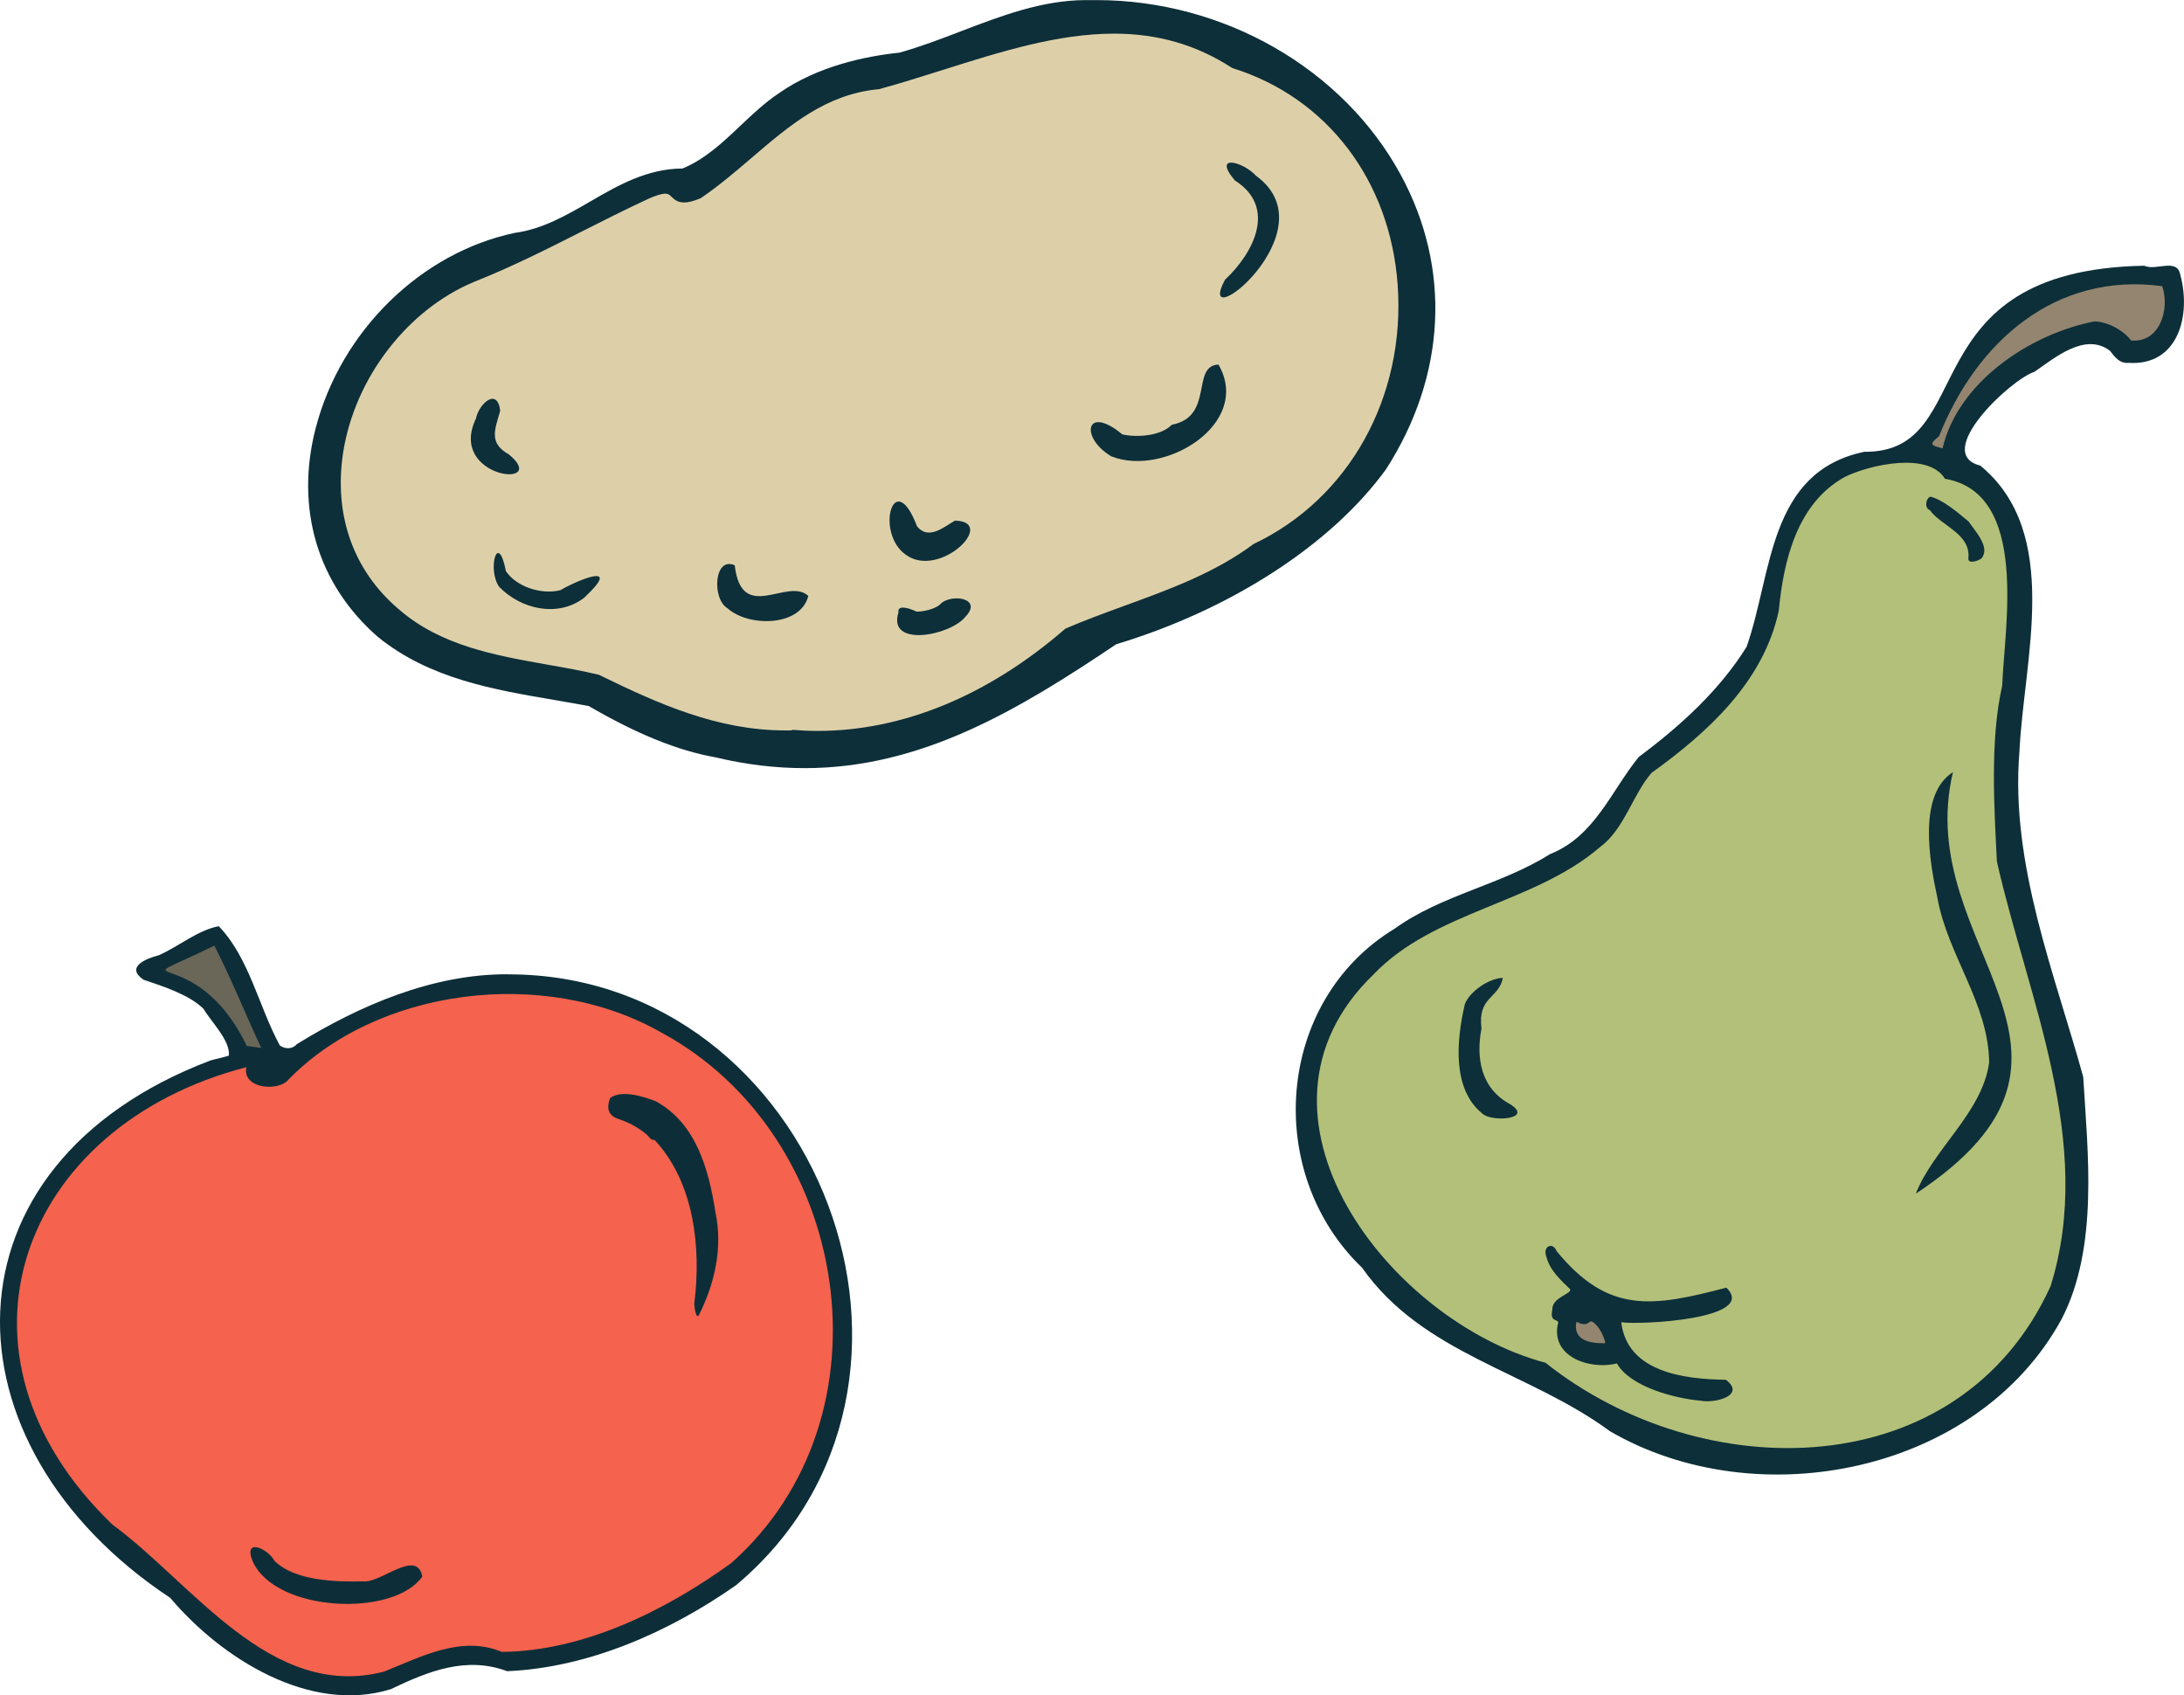
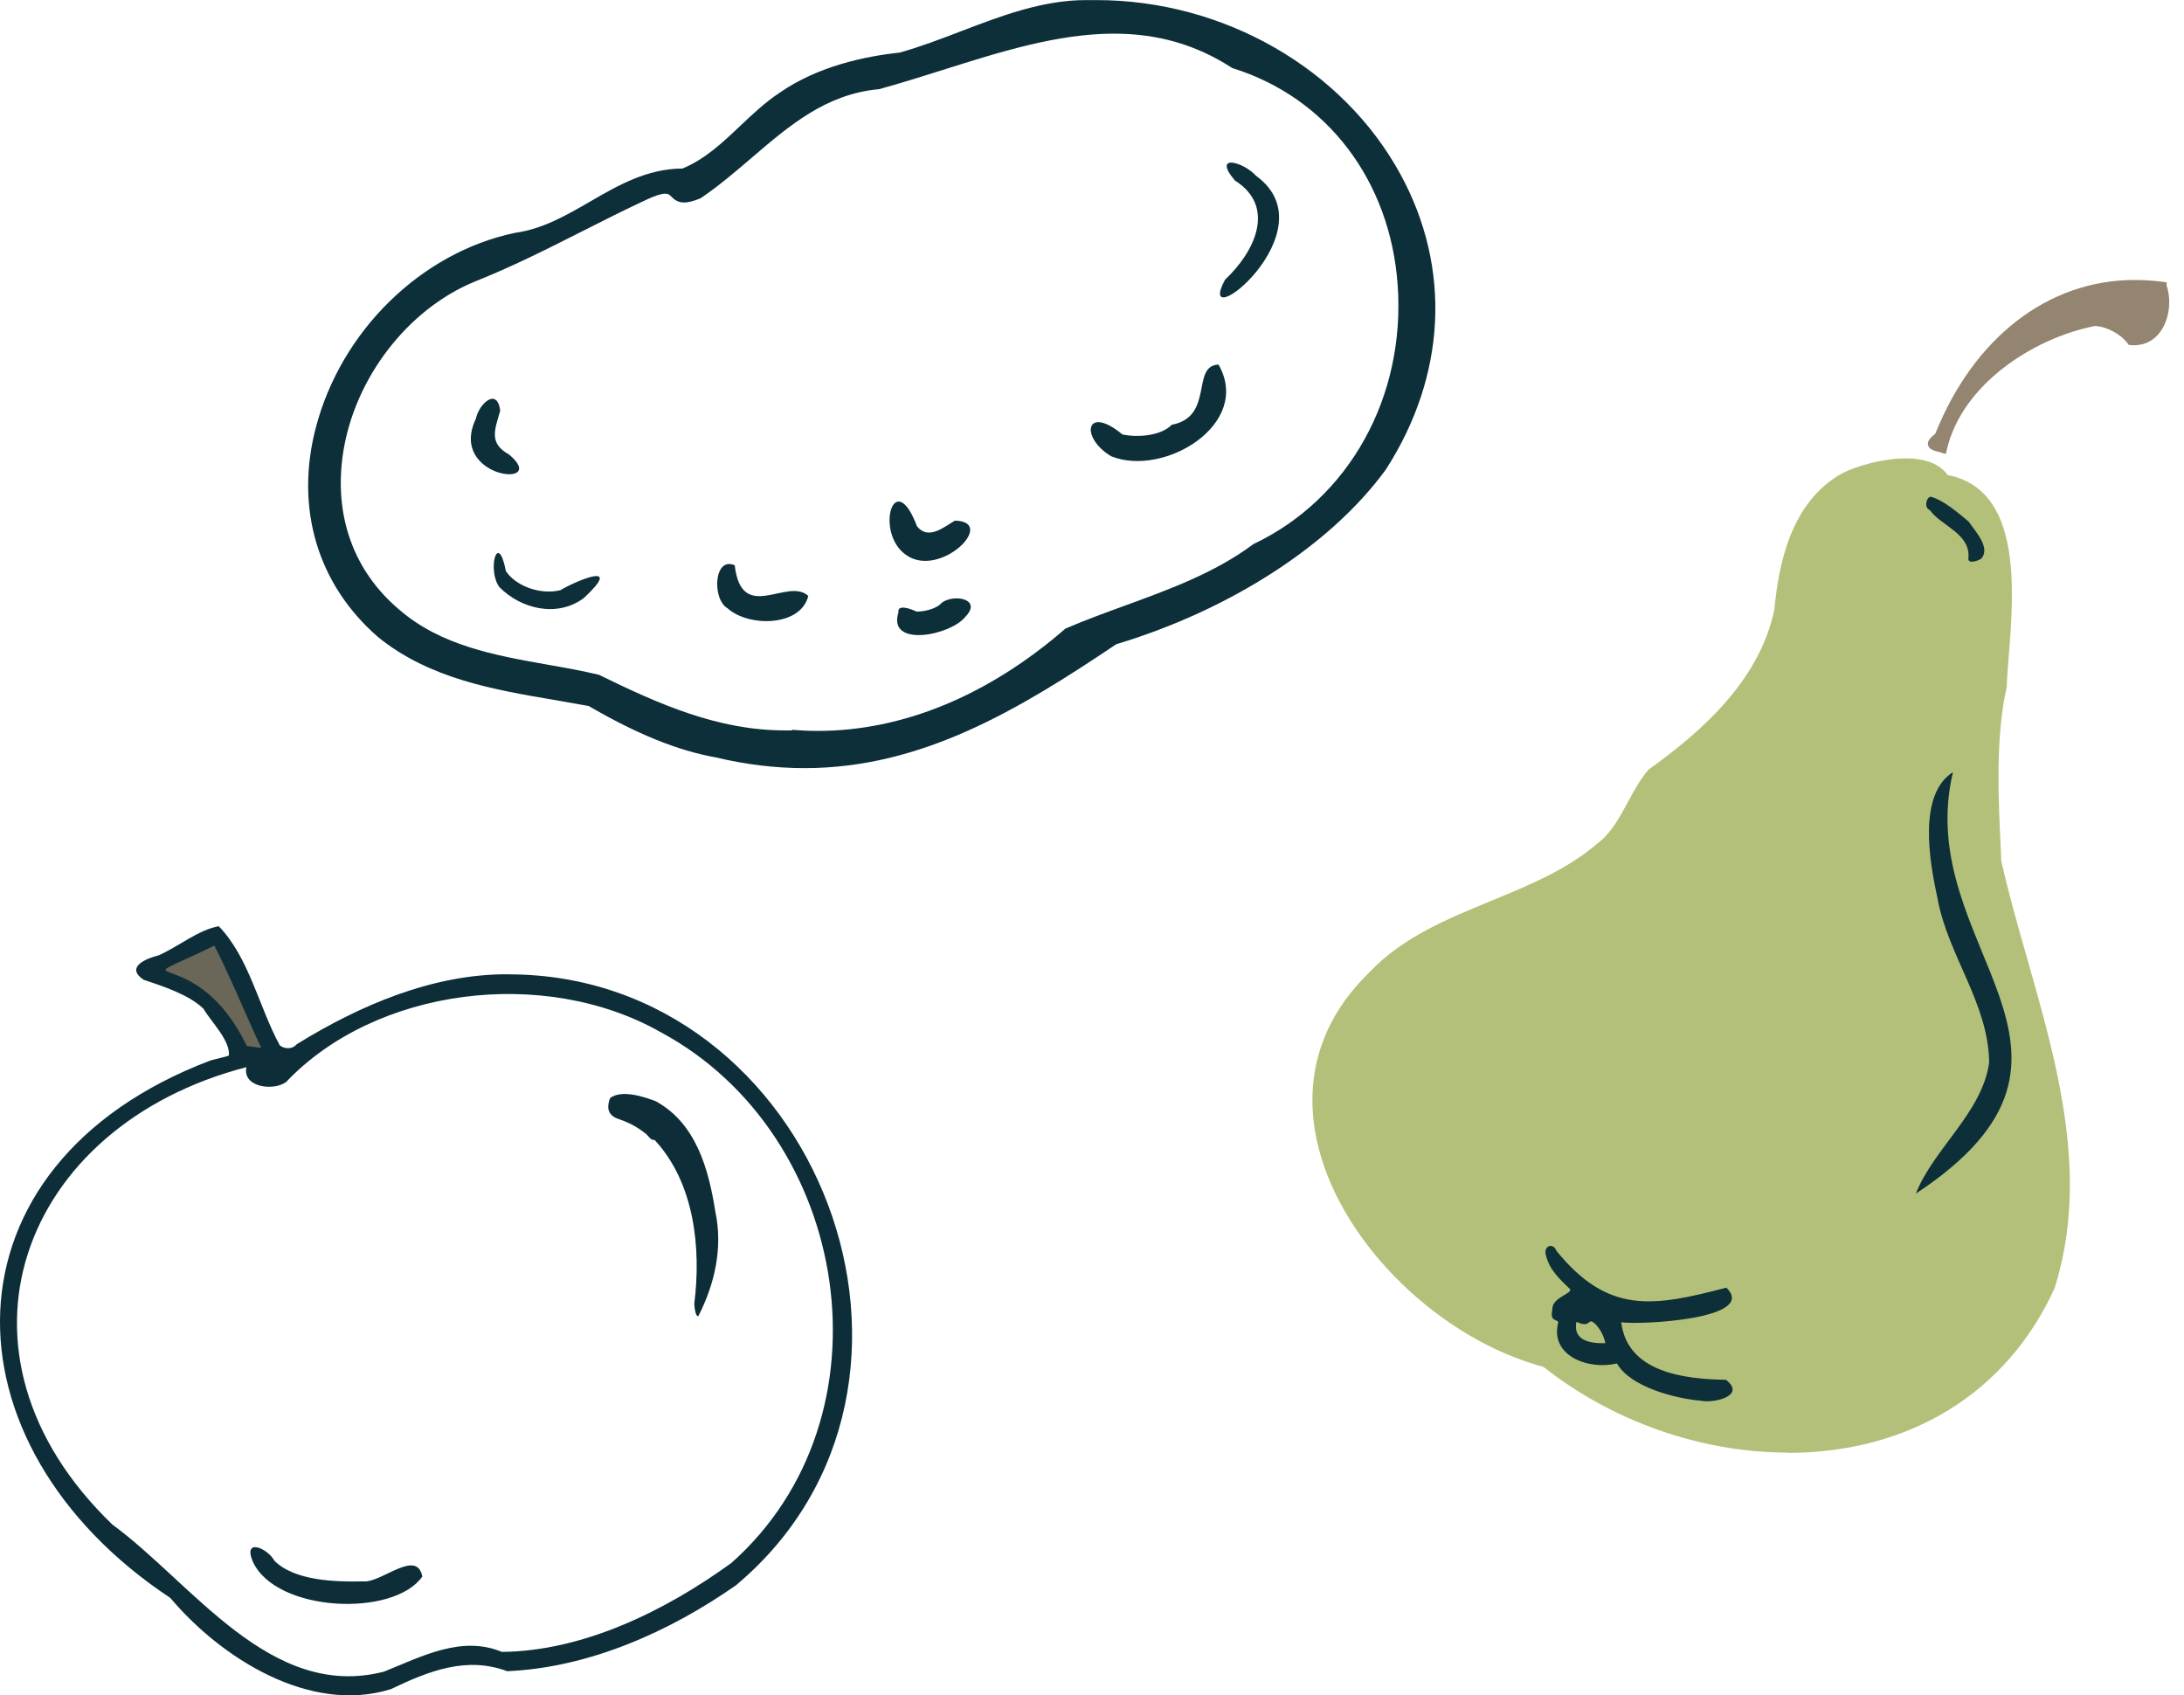
<svg xmlns="http://www.w3.org/2000/svg" id="Layer_1" version="1.1" viewBox="0 0 257.69 200">
  <g id="Layer_11">
    <g>
      <path d="M28.77,123.88l-.12-.25c-3.03-6.3-6.88-7.69-8.52-8.28-.67-.24-1.1-.4-1.12-.89-.02-.55.37-.73,2.24-1.58.91-.41,2.15-.97,3.81-1.79l.47-.22.23.45c1.22,2.35,2.37,4.96,3.48,7.49.72,1.62,1.4,3.15,2.07,4.6l.41.88-2.95-.41h-.01Z" fill="#6a6658" />
-       <path d="M41.11,198.3c-8.21,0-14.71-6.01-20.99-11.82-2.47-2.29-4.8-4.44-7.18-6.18l-.02-.02-.02-.02c-9.48-9.12-13.31-20.45-10.52-31.07,2.98-11.35,12.91-20.24,26.57-23.78l.81-.21-.17.83c-.08.39-.02.71.19.97.35.43,1.1.7,1.96.7.67,0,1.29-.16,1.68-.44,6.26-6.58,16.2-10.5,26.59-10.5,6.66,0,12.96,1.59,18.24,4.59,11.15,6,18.74,17.53,20.27,30.84,1.47,12.75-2.88,24.65-11.93,32.65-6.61,4.79-16.69,10.49-27.37,10.59h-.11l-.1-.04c-1.1-.45-2.24-.69-3.47-.69-2.81,0-5.63,1.19-8.35,2.32-.56.23-1.12.47-1.67.69h-.03l-.03.02c-1.44.37-2.9.56-4.32.56h-.01l-.02.02Z" fill="#f5624d" />
    </g>
    <g>
      <path d="M59.97,114.95c36.53-.04,55.1,48.41,26.87,72.07-7.8,5.46-17.3,9.72-27,10.14-4.8-1.79-9.24-.03-13.73,2.12-9.56,2.97-20.02-3.66-26.01-10.76-27.33-18.1-27.77-51.08,4.73-63.41.34-.11,2.12-.5,2.18-.59.16-1.79-2.12-3.99-3-5.51-1.74-1.7-4.85-2.67-7.08-3.43-2.17-1.48.29-2.5,1.8-2.88,2.36-1.04,4.61-2.97,7.08-3.43,3.59,3.7,4.73,9.52,7.21,14.07.67.48,1.52.42,2-.15,7.36-4.55,16.04-8.31,24.97-8.25h-.01ZM86.24,184.44c19.54-17.27,14.2-50.56-8.25-62.65-13.79-7.84-33.71-5.23-44.22,5.85-1.46,1.1-5.19.66-4.7-1.74-26.64,6.9-36.82,33.72-15.81,53.96,9.46,6.92,18.66,20.81,32.05,17.35,4.42-1.77,9.13-4.31,13.9-2.33,9.65-.08,19.33-4.88,27.03-10.45h-.01ZM29.12,123.4l1.71.23c-1.78-3.76-3.58-8.27-5.54-12.07-12.07,5.9-2.36-1.04,3.83,11.84Z" fill="#0d2e38" />
      <path d="M77.48,129.98c4.67,2.61,6.15,8,6.93,13.01.89,4.17-.06,8.44-1.99,12.24-.36.28-.51-1.23-.5-1.45.83-6.57,0-14.27-4.69-19.3-.48.05-.63-.37-.95-.66-1.25-1.01-2.25-1.45-3.6-1.92-1.08-.52-1.04-1.42-.7-2.35,1.33-1.03,3.98-.19,5.47.4h.02Z" fill="#0d2e38" />
      <path d="M32.39,184.14c2.39,2.38,7.3,2.5,10.45,2.42,2.08.26,6.33-3.93,6.99-.57-3.38,4.84-17.27,4.24-20-1.76-1.2-2.85,1.74-1.59,2.55-.1h0Z" fill="#0d2e38" />
    </g>
  </g>
  <g id="Layer_3">
    <g>
      <path d="M229.08,53.4c-.91-.23-1.47-.37-1.59-.89-.11-.48.26-.86.86-1.35,4.54-11.35,13.33-18.13,23.51-18.13,1.09,0,2.21.07,3.33.22l.45.06v.38c.59,1.77.31,3.97-.71,5.4-.76,1.07-1.84,1.64-3.12,1.64-.14,0-.28,0-.41-.02l-.23-.02-.14-.19c-.81-1.1-2.51-1.99-3.86-2.04-7.32,1.45-15.66,6.91-17.46,14.57l-.12.52-.52-.13h0Z" fill="#93856f" />
      <path d="M210.94,171.37c-10.2,0-20.7-3.68-28.82-10.11-12.16-3.27-23.53-14.28-26.5-25.67-1.44-5.51-1.56-13.63,6.04-20.97,3.87-4.06,9.15-6.23,14.26-8.33,4.4-1.81,8.95-3.68,12.52-6.75,1.63-1.2,2.65-3.09,3.63-4.91.72-1.33,1.46-2.71,2.42-3.8l.03-.04.04-.03c5.94-4.27,12.97-10.26,14.79-18.79.51-5.3,1.88-12.74,8.04-16.15,1.7-.85,4.75-1.74,7.47-1.74,2.35,0,4.05.68,4.94,1.96,8.77,1.69,7.83,13.53,7.21,21.4-.1,1.29-.2,2.52-.23,3.5v.1c-1.36,5.88-.99,13.24-.71,19.15l.06,1.38c.84,3.73,1.9,7.47,3.03,11.42,3.63,12.71,7.37,25.85,3.28,38.93v.03l-.02.03c-5.62,12.34-17.1,19.42-31.5,19.42h0l.02-.02Z" fill="#b3c079" />
-       <path d="M189.06,158.98c-1.52,0-2.58-.36-3.16-1.06-.44-.54-.57-1.24-.4-2.09l.14-.67.61.3c.39.19.61.23.73.23.08,0,.11-.01.19-.08.11-.08.3-.23.57-.23.33,0,.61.21.84.42.68.69,1.16,1.63,1.35,2.55l.12.6-.62.02h-.37.01Z" fill="#93856f" />
    </g>
    <g>
-       <path d="M253.01,31.35c1.35.65,3.89-.99,4.25,1.1,1.28,4.7-.21,10.71-6.07,10.36-1.09.1-1.63-.65-2.24-1.43-2.94-2.22-6.5.84-8.92,2.49-2.82.91-12.08,9.63-6.37,11.06,9.68,7.99,5.12,22.82,4.61,33.79-1.08,13.27,4.18,26.17,7.54,38.36v.12c.51,8.69,1.84,19.93-2.56,28.42-9.92,18.19-35.9,23.34-53.29,13.23-9.61-7.08-22.06-9.07-29.25-19.29-11.69-11.22-10.17-31.49,3.83-39.99,5.58-4.02,12.52-5.14,18.36-8.81,5.29-2.11,7.19-7.45,10.47-11.47,4.84-3.6,9.49-7.81,12.71-12.98,3.06-8.67,2.52-20.63,13.89-23.01,13.77.13,5-21.43,33.02-21.95h0l.02.02ZM255.12,33.76c-12.64-1.7-21.93,6.6-26.33,17.7-1.21.99-1.01,1.07.41,1.43,1.85-7.85,10.33-13.49,17.92-14.97,1.58.03,3.42,1.05,4.33,2.25,3.39.32,4.6-3.73,3.67-6.4h0ZM229.49,56.5c-1.92-3.23-8.88-1.69-11.83-.23-5.62,3.11-7.22,9.85-7.78,15.76-1.78,8.39-8.4,14.39-15,19.14-2.23,2.52-3.2,6.63-6.09,8.76-7.78,6.7-19.61,7.55-26.76,15.06-17.03,16.46,1.9,40.9,20.32,45.78,18.52,14.73,48.85,14.57,59.6-9.04,5.29-16.92-2.75-34.16-6.34-50.11-.29-6.02-.85-14.27.63-20.72.23-6.78,3.25-22.73-6.77-24.42h.01Z" fill="#0d2f39" />
      <path d="M183.65,147.58c6.09,7.47,11.34,6.62,20.04,4.33,3.82,3.71-10.17,4.42-12.4,4.08.71,5.9,7.41,6.72,12.35,6.79,2.43,1.87-1.36,2.8-2.97,2.47-2.99-.26-8.31-1.61-9.89-4.4-3.24.81-7.97-.83-6.92-4.85-.14-.42-1.01-.03-.7-1.49-.07-1.47,2.36-1.86,2.09-2.42-1.22-1.2-2.41-2.23-2.84-3.98-.34-1.07.79-1.62,1.24-.54h0ZM189.41,158.44c-.16-.79-.59-1.66-1.2-2.26-.95-.88-.4.62-2.21-.24-.44,2.2,1.62,2.58,3.4,2.52h.01Z" fill="#0d2f39" />
      <path d="M230.43,91.09c-4.94,20.75,20.92,33.01-4.38,49.73,2.07-5.3,7.83-9.55,8.65-15.46-.07-6.98-4.87-12.62-6.1-19.4-.96-4.44-2.32-12.21,1.83-14.87h0Z" fill="#0d2f39" />
-       <path d="M177.33,115.36c-.53,2.52-3,2.18-2.53,5.98-.65,3.43-.12,7.07,3.42,8.95,2.76,1.77-2.26,2.12-3.32,1.08-3.63-2.92-3.02-8.76-2.07-12.88.54-1.52,2.93-3.12,4.5-3.12h.01Z" fill="#0d2f39" />
      <path d="M232.28,61.53c.73,1.09,2.62,3.05,1.51,4.35-.34.28-1.62.72-1.54-.02.29-2.91-3.21-3.8-4.55-5.68-.65-.24-.51-1.38.08-1.59,1.56.43,3.18,1.85,4.5,2.94h0Z" fill="#0d2f39" />
    </g>
  </g>
  <g id="Layer_2">
-     <path d="M96.48,87.28c-1.03,0-2.07-.04-3.1-.13h-.78c-8.09,0-15.15-3.12-22.28-6.61-1.94-.45-3.97-.81-5.94-1.16-6.32-1.12-12.86-2.27-17.99-6.73-5.69-4.79-8.17-11.72-6.96-19.49,1.44-9.26,7.77-17.48,16.11-20.95,4.45-1.77,8.41-3.77,12.6-5.88,2.52-1.27,5.12-2.58,7.85-3.85,1.06-.5,1.84-.72,2.45-.72.79,0,1.2.38,1.49.67.24.24.38.37.75.37h0c.35,0,.85-.13,1.48-.39,2.02-1.39,3.93-3,5.78-4.58,4.43-3.79,9.01-7.7,15.5-8.35,2.5-.68,5.08-1.49,7.58-2.27,6.69-2.12,13.6-4.3,20.4-4.3,5.37,0,10.09,1.36,14.43,4.16,11.51,3.63,19.21,13.78,20.11,26.48.96,13.62-5.93,26-17.53,31.54-4.61,3.43-10.06,5.42-15.32,7.33-2.26.83-4.6,1.68-6.83,2.63-9.24,8-19.53,12.22-29.79,12.22h-.01Z" fill="#ddd0a9" />
    <g>
      <path d="M94.9,90.62c-3.4,0-6.9-.42-10.42-1.26-4.54-.81-9.33-2.76-15.02-6.07-1.28-.23-2.57-.45-3.86-.68-7.32-1.24-14.9-2.52-20.99-7.45-7.14-6.2-9.82-15.19-7.36-24.66,2.97-11.44,12.41-20.7,23.51-23.03,3.26-.44,6.1-2.09,8.87-3.69,3.3-1.92,6.72-3.88,10.89-3.9,2.63-1.07,4.77-3.08,6.83-5.04,1.44-1.36,2.92-2.76,4.58-3.86,4.54-3.18,10.22-4.36,14.2-4.77,2.4-.67,4.85-1.6,7.22-2.51,4.73-1.81,9.62-3.69,14.79-3.69h1.25c14.97,0,29.05,8.07,35.86,20.57,6.02,11.05,5.4,23.72-1.72,34.79-6.44,8.88-18.33,16.57-31.82,20.63-11.48,7.71-22.93,14.62-36.78,14.62h-.02.01ZM93.43,86.1c1.01.08,2.04.13,3.05.13,10.02,0,20.11-4.16,29.17-12.02l.06-.05.07-.03c2.27-.98,4.67-1.85,6.97-2.69,5.21-1.9,10.59-3.86,15.1-7.22l.04-.03.04-.02c11.25-5.34,17.92-17.34,16.98-30.55-.87-12.29-8.32-22.1-19.45-25.57l-.06-.02-.05-.03c-4.18-2.71-8.73-4.03-13.92-4.03-6.64,0-13.47,2.16-20.08,4.25-2.52.79-5.13,1.62-7.66,2.31h-.08c-6.17.6-10.44,4.25-14.96,8.12-1.88,1.61-3.82,3.27-5.91,4.69l-.04.03-.04.02c-.79.33-1.43.5-1.94.5-.78,0-1.19-.38-1.48-.67-.24-.24-.39-.37-.75-.37-.44,0-1.12.21-2.02.62-2.72,1.26-5.31,2.57-7.82,3.84-4.21,2.13-8.19,4.14-12.68,5.93-7.89,3.27-14.11,11.36-15.48,20.13-1.14,7.4,1.2,13.98,6.6,18.54,4.92,4.27,11.3,5.4,17.49,6.5,2,.35,4.07.72,6.05,1.19h.05l.05.04c7.03,3.44,13.99,6.53,21.87,6.53h.84v-.05Z" fill="#0d2f39" />
      <path d="M60.85,28c7.23-.98,12.19-7.6,19.74-7.59,4.62-1.82,7.57-6.32,11.61-8.98,4.02-2.82,9.27-4.2,14.01-4.69,7.39-2.03,14.57-6.39,22.47-6.18,28.8-.47,51.14,28.49,34.37,54.53-7.24,9.97-20.01,16.96-31.59,20.43-14.58,9.8-28.3,17.72-46.85,13.34-5.28-.95-10.36-3.38-14.96-6.06-8.61-1.6-17.65-2.32-24.72-8.03-17.27-15-4.37-42.49,15.92-46.77h0ZM76.22,22.96c-7.15,3.32-13.26,6.88-20.47,9.74-15.07,6.24-22.54,28.15-9.01,39.56,6.64,5.77,15.71,5.89,23.76,7.79,7.16,3.51,14.55,6.79,22.9,6.57,12.41,1.01,23.54-4.16,32.6-12.02,7.44-3.2,15.61-5.08,22.18-9.97,23.83-11.33,23.28-49.03-2.53-57.1-13.6-8.82-28.27-1.26-42.09,2.45-9.01.88-14.16,8.16-21.12,12.89-4.04,1.68-1.63-2.03-6.2.08h-.01Z" fill="#0d2f39" />
      <path d="M143.77,43.01c4.03,7-6.42,13.33-12.66,10.82-3.72-2.22-3.02-6.17,1.32-2.58,1.74.39,4.56.18,5.83-1.14,5.03-.95,2.24-6.95,5.5-7.1h.01Z" fill="#0d2f39" />
      <path d="M148.24,20.77c8.89,6.51-7.54,19.34-3.7,12.23,3.44-3.22,6.12-8.58,1.16-11.71-2.71-3.21,1.01-2.22,2.53-.52h.01Z" fill="#0d2f39" />
-       <path d="M108.19,62.08c1.34,1.69,3.16.11,4.48-.66,5.08.11-1.79,6.94-5.79,4.03-3.69-2.6-1.4-10.5,1.31-3.38h0Z" fill="#0d2f39" />
+       <path d="M108.19,62.08c1.34,1.69,3.16.11,4.48-.66,5.08.11-1.79,6.94-5.79,4.03-3.69-2.6-1.4-10.5,1.31-3.38Z" fill="#0d2f39" />
      <path d="M86.69,66.68c.8,6.99,6.23,1.36,8.68,3.62-.88,3.64-7.03,3.71-9.53,1.46-1.85-1.07-1.62-6.16.85-5.07h.01Z" fill="#0d2f39" />
      <path d="M59.69,67.38c1.2,1.8,4.13,2.82,6.42,2.25,2-1.17,7.54-3.5,2.78.92-3.09,2.32-7.4,1.34-9.99-1.31-1.44-2.04-.15-6.72.79-1.86h-.01Z" fill="#0d2f39" />
      <path d="M60.07,53.63c4.92,4.09-7.31,2.84-3.91-4.26.33-1.69,2.51-3.75,2.86-.92-.62,2.22-1.41,3.83,1.06,5.18h0Z" fill="#0d2f39" />
      <path d="M113.9,72.77c-1.79,2.24-9.23,3.65-7.89-.52-.18-1.03,1.54-.4,2.12-.1.84.03,2.4-.32,2.96-1.02,1.44-1.11,4.85-.48,2.82,1.63h-.01Z" fill="#0d2f39" />
    </g>
  </g>
</svg>